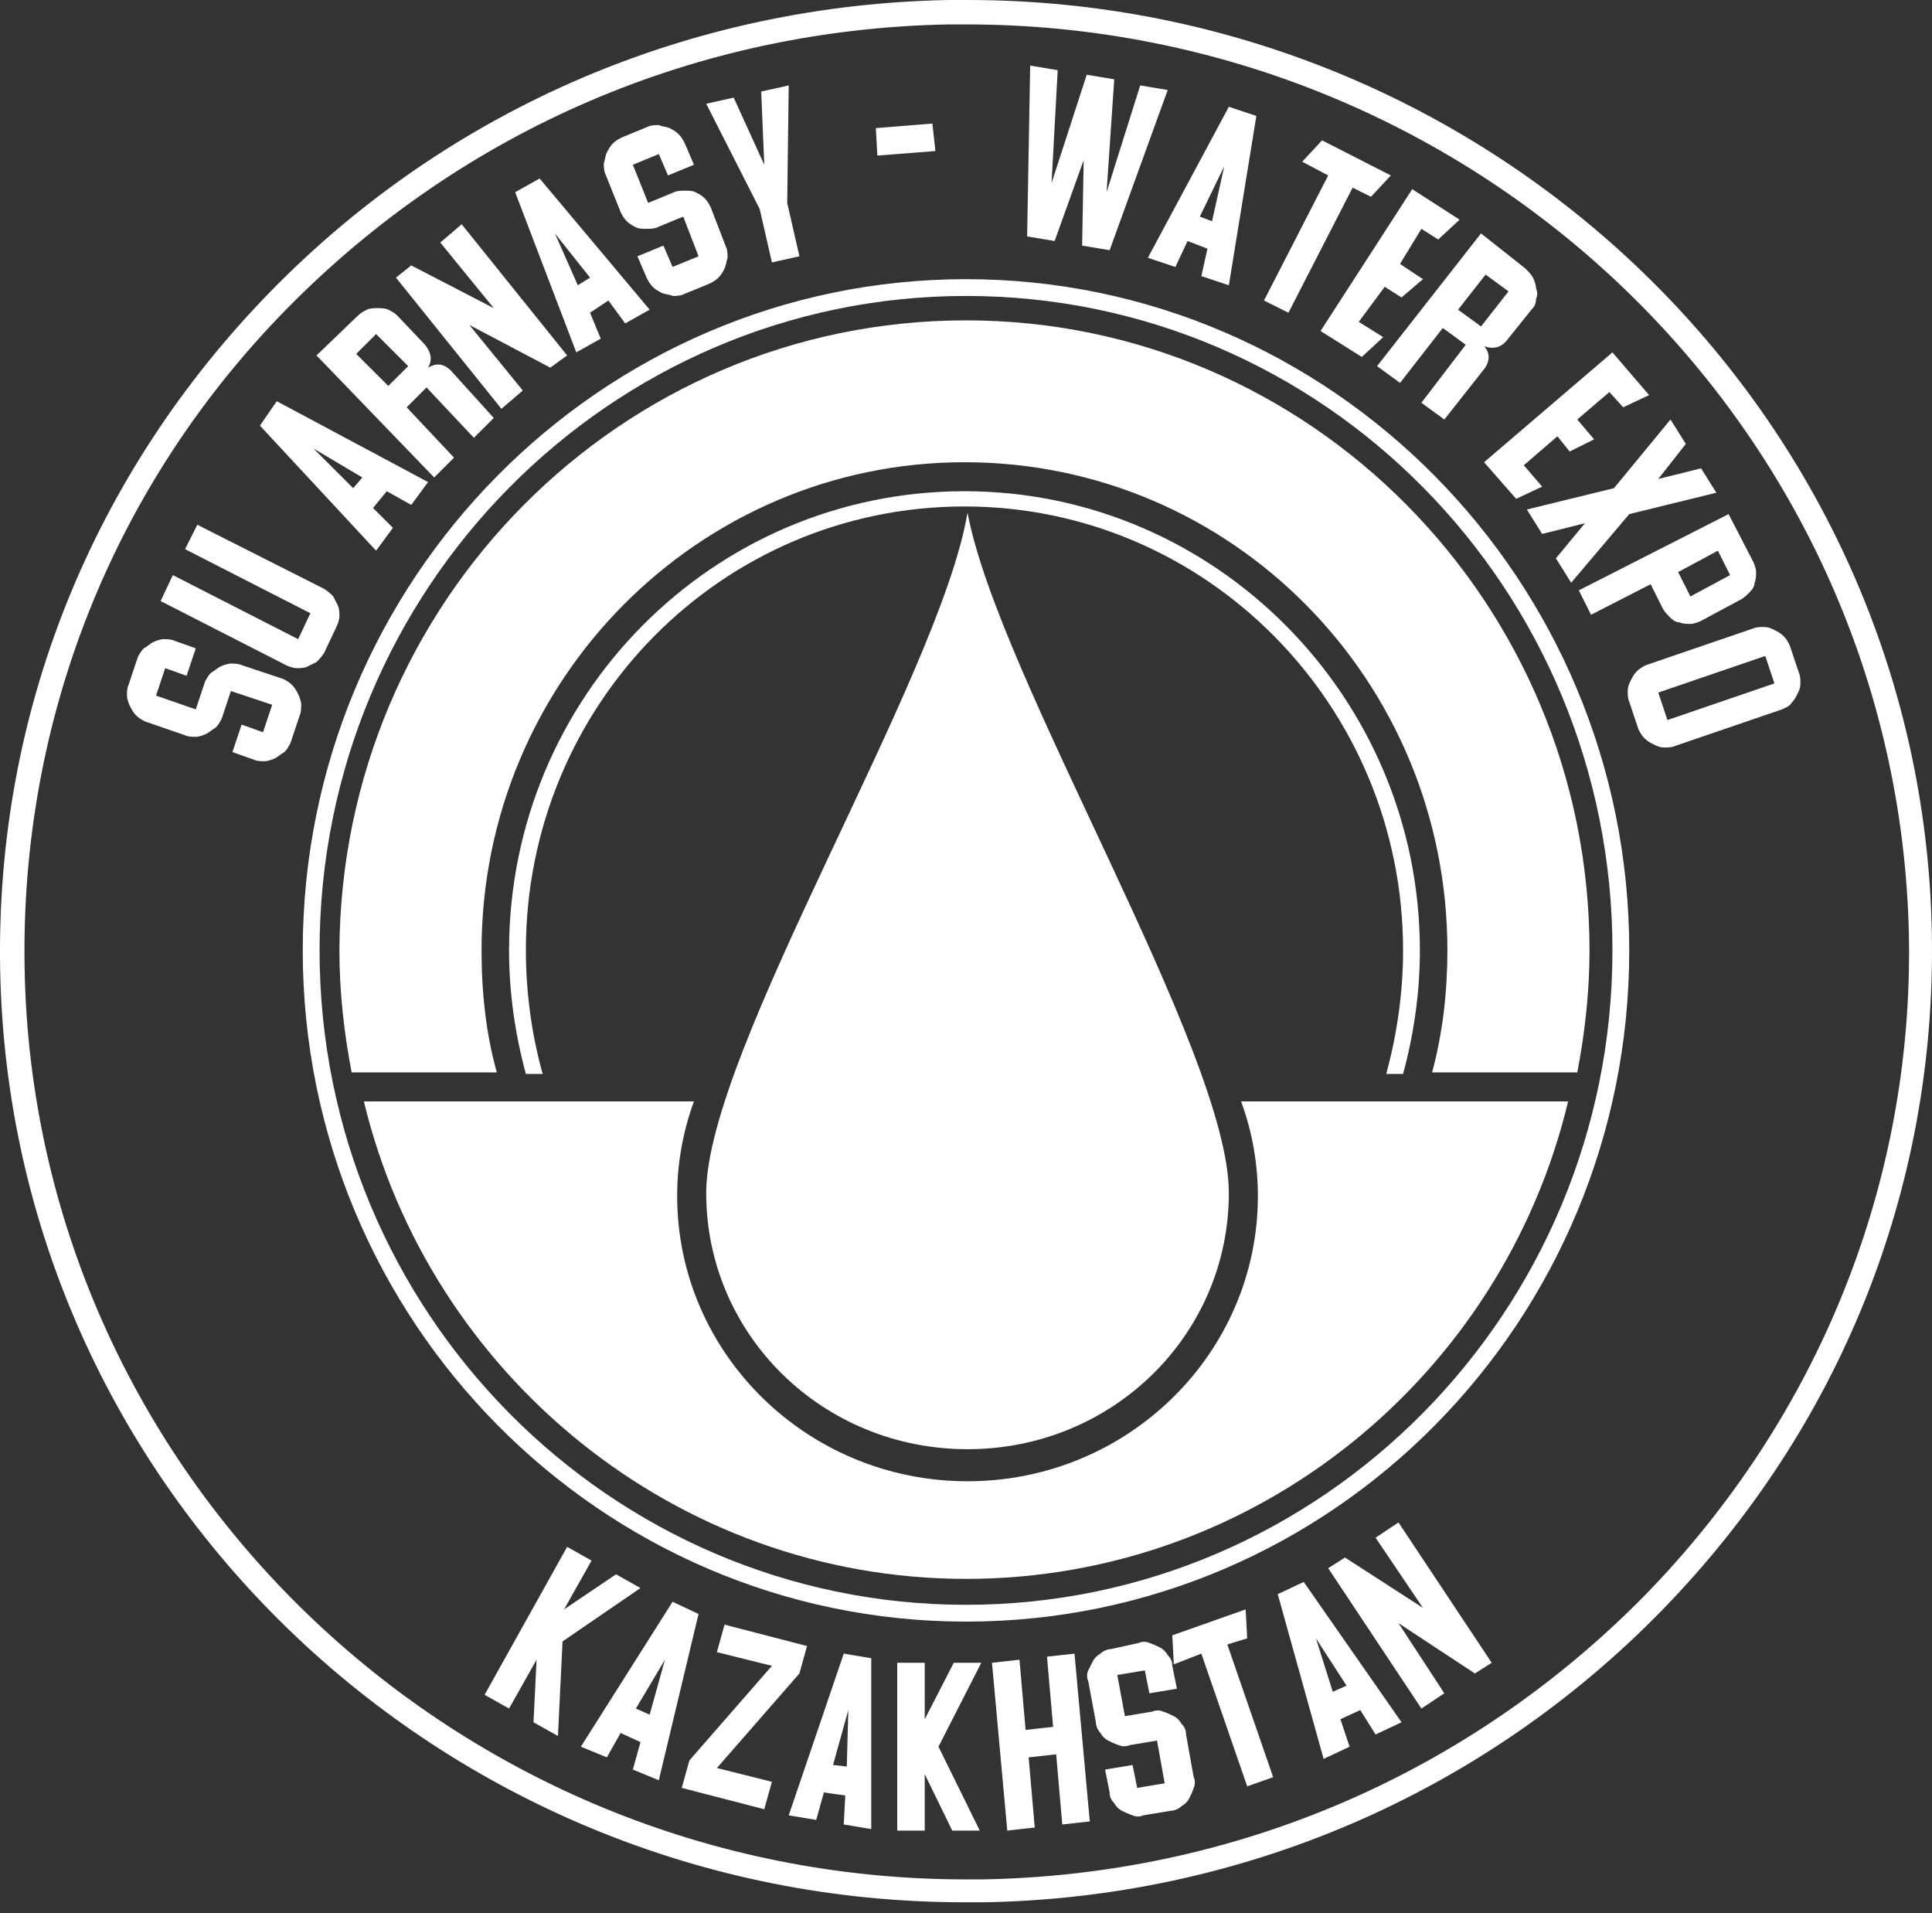
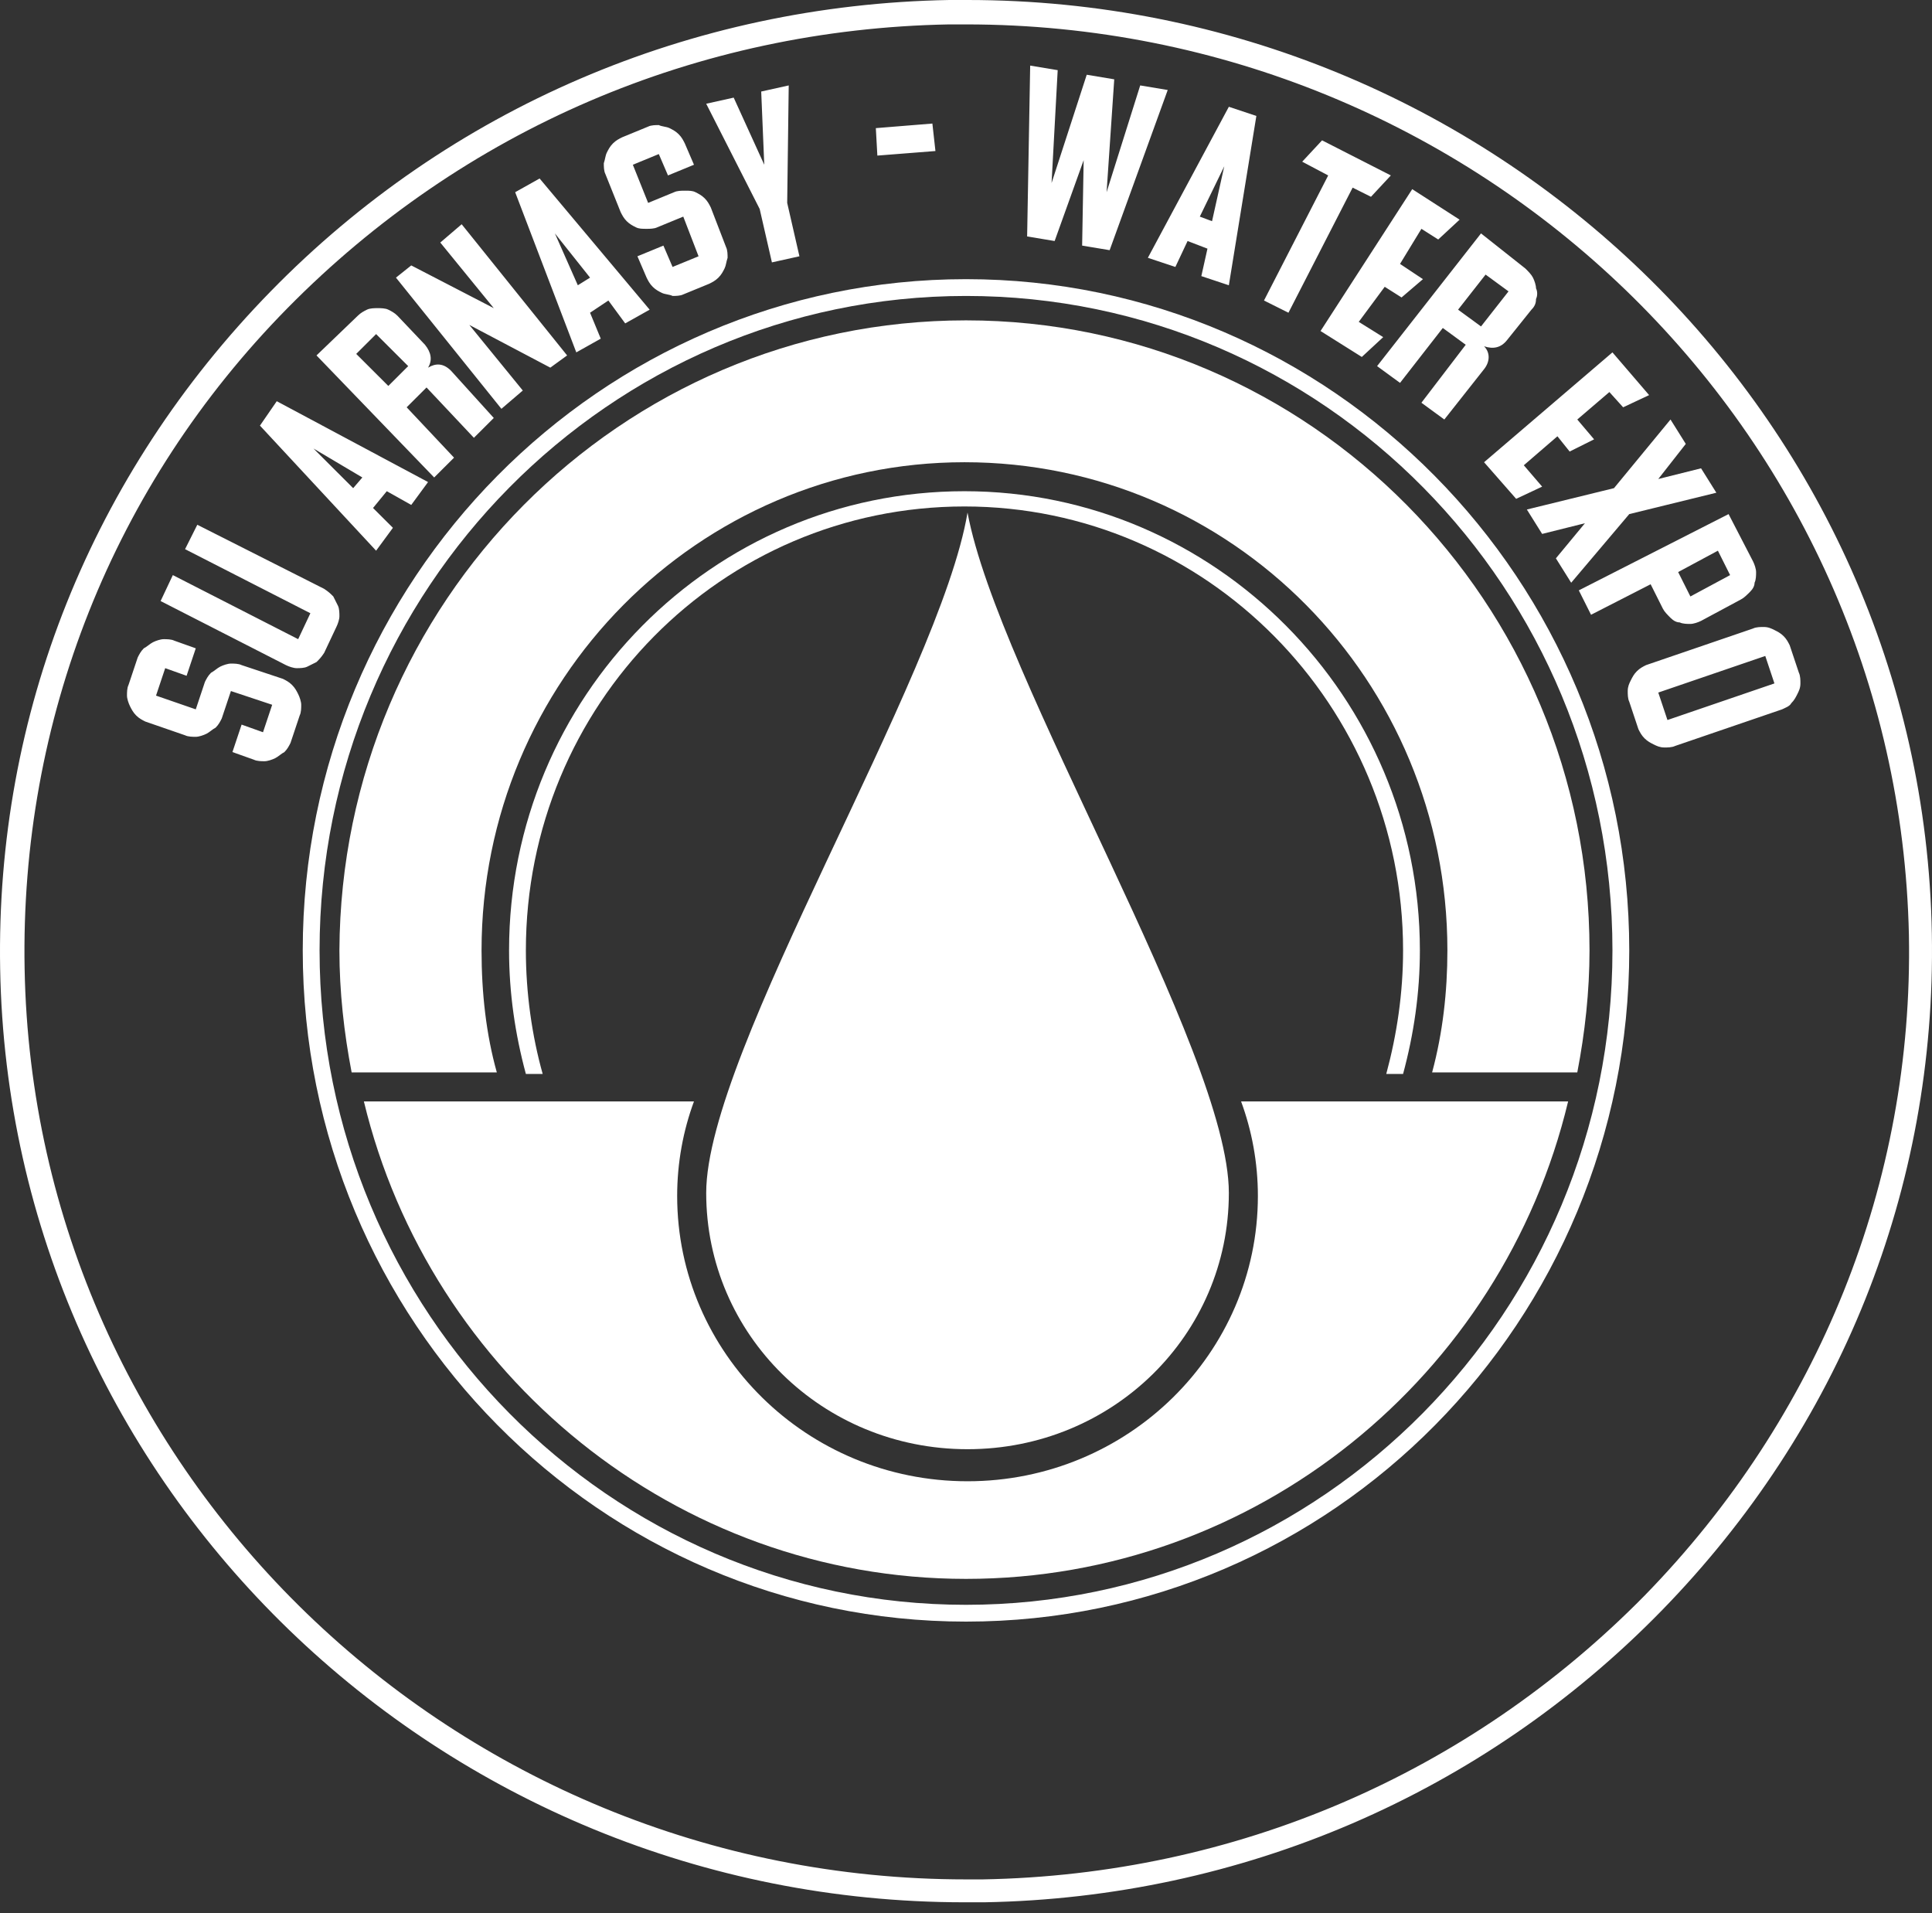
<svg xmlns="http://www.w3.org/2000/svg" width="100" height="99" viewBox="0 0 100 99" fill="none">
  <rect x="0" y="0" width="100" height="99" fill="#333333" stroke="none" />
  <path d="M49.921 98.446C22.789 98.446 0.483 76.972 0.008 50.131C-0.229 36.947 4.754 24.552 14.009 15.079C23.264 5.605 35.762 0.237 49.13 0C49.446 0 49.763 0 50.079 0C77.211 0 99.517 21.473 99.992 48.315C100.229 61.499 95.246 73.893 85.991 83.367C76.736 92.84 64.238 98.209 50.949 98.446C50.554 98.446 50.237 98.446 49.921 98.446ZM49.13 1.263C36.078 1.5 23.976 6.71 14.879 15.947C5.862 25.105 1.036 37.263 1.274 50.131C1.748 76.262 23.501 97.261 50 97.261C50.316 97.261 50.633 97.261 50.87 97.261C63.922 97.025 76.024 91.814 85.121 82.577C94.138 73.341 99.043 61.183 98.805 48.394C98.252 22.184 76.499 1.263 50 1.263C49.684 1.263 49.446 1.263 49.13 1.263Z" fill="white" />
-   <path d="M69.617 80.604L68.747 81.156L73.572 88.419L74.758 87.63L72.385 83.999L76.341 86.604L77.211 86.051L72.385 78.788L71.199 79.578L73.651 83.209L69.617 80.604ZM68.984 87.551L68.114 84.788L69.696 87.235L68.984 87.551ZM70.408 88.498L71.199 89.762L72.544 89.13L67.481 81.867L66.136 82.499L68.51 91.025L69.854 90.393L69.38 88.972L70.408 88.498ZM62.181 85.577L64.555 92.446L65.899 91.972L63.526 85.104L64.555 84.788L64.475 83.288L60.678 84.63L60.758 86.13L62.181 85.577ZM57.514 85.341C57.356 85.341 57.119 85.419 56.961 85.577C56.803 85.656 56.644 85.814 56.565 85.972C56.486 86.13 56.407 86.288 56.328 86.446C56.249 86.604 56.249 86.841 56.328 86.999L56.723 89.13C56.723 89.288 56.803 89.525 56.961 89.683C57.04 89.841 57.198 89.998 57.356 90.077C57.514 90.156 57.673 90.235 57.91 90.314C58.068 90.393 58.306 90.393 58.464 90.314L59.888 90.077L60.283 92.288L58.859 92.525L58.622 91.341L57.198 91.577L57.435 92.761C57.435 92.998 57.514 93.156 57.673 93.314C57.752 93.472 57.91 93.63 58.068 93.709C58.226 93.788 58.385 93.867 58.622 93.946C58.78 94.025 59.017 94.025 59.176 93.946L60.599 93.709C60.758 93.709 60.995 93.63 61.153 93.472C61.311 93.393 61.469 93.235 61.549 93.077C61.628 92.919 61.707 92.761 61.786 92.525C61.865 92.367 61.865 92.13 61.786 91.972L61.39 89.762C61.39 89.525 61.311 89.367 61.153 89.209C61.074 89.051 60.916 88.893 60.758 88.814C60.599 88.735 60.441 88.656 60.204 88.577C60.046 88.498 59.808 88.498 59.65 88.577L58.226 88.814L57.831 86.683L59.255 86.446L59.492 87.63L60.916 87.393L60.678 86.209C60.678 85.972 60.599 85.814 60.441 85.656C60.362 85.499 60.204 85.341 60.046 85.262C59.888 85.183 59.729 85.104 59.492 85.025C59.334 84.946 59.096 84.946 58.938 85.025L57.514 85.341ZM53.085 89.525L52.768 85.893L51.345 86.051L52.136 94.735L53.559 94.577L53.243 90.946L54.667 90.788L54.983 94.419L56.407 94.261L55.616 85.577L54.192 85.735L54.509 89.367L53.085 89.525ZM49.367 86.051L47.864 88.972V86.051H46.44V94.735H47.864V91.814L49.288 94.735H50.712L48.576 90.393L50.791 86.051H49.367ZM43.118 91.341L43.909 88.498L43.83 91.419L43.118 91.341ZM43.751 92.919L43.672 94.419L45.096 94.656V85.814L43.672 85.577L40.824 93.946L42.248 94.183L42.644 92.761L43.751 92.919ZM37.106 91.498L41.378 86.604L41.773 85.183L37.502 84.078L37.106 85.499L39.954 86.209L35.683 91.104L35.287 92.525L39.559 93.63L39.954 92.209L37.106 91.498ZM32.914 88.419L34.417 85.893L33.626 88.735L32.914 88.419ZM33.151 90.156L32.756 91.577L34.1 92.13L36.157 83.525L34.812 82.893L30.066 90.393L31.411 90.946L32.123 89.683L33.151 90.156ZM31.886 81.472L29.196 83.288L30.62 80.762L29.355 80.051L25.083 87.709L26.349 88.419L27.772 85.893L27.614 89.13L28.88 89.841L29.117 84.946L33.151 82.183L31.886 81.472Z" fill="white" />
  <path d="M50 83.92C31.095 83.92 15.67 68.367 15.67 49.184C15.67 30 31.095 14.447 50 14.447C68.906 14.447 84.33 30 84.33 49.184C84.33 68.367 68.985 83.92 50 83.92ZM50 15.316C31.57 15.316 16.541 30.473 16.541 49.184C16.541 67.894 31.57 83.051 50 83.051C68.431 83.051 83.46 67.894 83.46 49.184C83.46 30.473 68.51 15.316 50 15.316Z" fill="white" />
  <path d="M85.832 35.841L91.37 33.947L91.844 35.368L86.307 37.262L85.832 35.841ZM92.24 36.71C92.398 36.631 92.635 36.552 92.714 36.394C92.873 36.236 92.952 36.078 93.031 35.92C93.11 35.762 93.189 35.605 93.189 35.368C93.189 35.21 93.189 34.973 93.11 34.815L92.635 33.394C92.556 33.236 92.477 33.078 92.319 32.92C92.161 32.762 92.002 32.684 91.844 32.605C91.686 32.526 91.528 32.447 91.29 32.447C91.132 32.447 90.895 32.447 90.737 32.526L85.2 34.42C85.041 34.499 84.883 34.578 84.725 34.736C84.567 34.894 84.488 35.052 84.409 35.21C84.33 35.368 84.251 35.526 84.251 35.762C84.251 35.92 84.251 36.157 84.33 36.315L84.804 37.736C84.883 37.894 84.962 38.052 85.121 38.21C85.279 38.368 85.437 38.447 85.595 38.526C85.753 38.604 85.912 38.683 86.149 38.683C86.307 38.683 86.544 38.683 86.703 38.604L92.24 36.71ZM86.861 29.605L88.918 28.499L89.55 29.762L87.494 30.868L86.861 29.605ZM89.471 26.605L81.719 30.552L82.352 31.815L85.437 30.236L86.07 31.499C86.149 31.657 86.307 31.815 86.465 31.973C86.624 32.131 86.782 32.21 86.94 32.21C87.098 32.289 87.335 32.289 87.494 32.289C87.652 32.289 87.889 32.21 88.047 32.131L90.104 31.026C90.262 30.947 90.42 30.789 90.579 30.631C90.737 30.473 90.816 30.315 90.816 30.157C90.895 29.999 90.895 29.762 90.895 29.605C90.895 29.447 90.816 29.21 90.737 29.052L89.471 26.605ZM84.33 26.605L88.838 25.499L88.047 24.236L85.832 24.789L87.256 22.973L86.465 21.71L83.539 25.263L79.03 26.368L79.821 27.631L82.036 27.078L80.533 28.894L81.324 30.157L84.33 26.605ZM80.612 22.578L81.245 23.368L82.51 22.736L81.64 21.71L83.301 20.289L84.013 21.078L85.358 20.447L83.46 18.236L76.815 23.921L78.476 25.815L79.821 25.184L78.872 24.078L80.612 22.578ZM76.815 19.105C77.131 18.71 77.131 18.236 76.815 17.921C77.29 18.078 77.685 18 78.001 17.605L79.267 16.026C79.425 15.868 79.504 15.71 79.504 15.473C79.584 15.315 79.584 15.079 79.504 14.921C79.504 14.763 79.425 14.526 79.346 14.368C79.267 14.21 79.109 14.052 78.951 13.894L76.657 12.079L71.278 18.947L72.465 19.815L74.679 16.973L75.866 17.842L73.572 20.842L74.758 21.71L76.815 19.105ZM78.081 15.079L76.657 16.894L75.47 16.026L76.894 14.21L78.081 15.079ZM71.673 14.842L72.544 15.394L73.651 14.447L72.465 13.658L73.572 11.842L74.442 12.394L75.549 11.368L73.097 9.789L68.351 17.131L70.487 18.473L71.594 17.447L70.329 16.657L71.673 14.842ZM68.747 9.079L65.424 15.552L66.69 16.184L70.012 9.71L70.962 10.184L71.99 9.079L68.43 7.263L67.402 8.368L68.747 9.079ZM62.102 11.21L63.368 8.605L62.735 11.447L62.102 11.21ZM62.498 12.868L62.181 14.289L63.605 14.763L65.029 6L63.605 5.526L59.413 13.342L60.837 13.815L61.469 12.473L62.498 12.868ZM57.277 9.947L57.673 4.105L56.249 3.868L54.429 9.473L54.746 3.631L53.322 3.395L53.164 12.236L54.588 12.473L56.09 8.289L56.011 12.71L57.435 12.947L60.441 4.658L59.017 4.421L57.277 9.947ZM48.418 7.816L48.26 6.394L45.333 6.631L45.412 8.052L48.418 7.816ZM37.976 5.052L36.553 5.368L39.321 10.815L39.954 13.579L41.378 13.263L40.745 10.5L40.824 4.421L39.4 4.737L39.558 8.526L37.976 5.052ZM32.202 7.105C32.044 7.184 31.886 7.263 31.727 7.421C31.569 7.579 31.49 7.737 31.411 7.894C31.332 8.052 31.332 8.21 31.253 8.447C31.253 8.605 31.253 8.842 31.332 9L32.123 10.973C32.202 11.131 32.281 11.289 32.439 11.447C32.597 11.605 32.756 11.684 32.914 11.763C33.072 11.842 33.23 11.842 33.468 11.842C33.626 11.842 33.863 11.842 34.021 11.763L35.366 11.21L36.157 13.263L34.812 13.815L34.338 12.71L32.993 13.263L33.468 14.368C33.547 14.526 33.626 14.684 33.784 14.842C33.942 15 34.1 15.079 34.259 15.158C34.417 15.236 34.654 15.236 34.812 15.315C34.971 15.315 35.208 15.315 35.366 15.236L36.711 14.684C36.869 14.605 37.027 14.526 37.185 14.368C37.344 14.21 37.423 14.052 37.502 13.894C37.581 13.736 37.581 13.579 37.66 13.342C37.66 13.184 37.66 12.947 37.581 12.789L36.79 10.736C36.711 10.579 36.632 10.421 36.474 10.263C36.315 10.105 36.157 10.026 35.999 9.947C35.841 9.868 35.682 9.868 35.445 9.868C35.287 9.868 35.05 9.868 34.891 9.947L33.547 10.5L32.756 8.526L34.1 7.973L34.575 9.079L35.92 8.526L35.445 7.421C35.366 7.263 35.287 7.105 35.129 6.947C34.971 6.789 34.812 6.71 34.654 6.631C34.496 6.552 34.259 6.552 34.1 6.473C33.942 6.473 33.705 6.473 33.547 6.552L32.202 7.105ZM29.908 14.763L28.721 12.079L30.541 14.368L29.908 14.763ZM31.49 15.552L32.36 16.736L33.626 16.026L27.93 9.237L26.665 9.947L29.829 18.236L31.095 17.526L30.541 16.184L31.49 15.552ZM21.286 13.736L20.495 14.368L25.953 21.157L27.06 20.21L24.292 16.815L28.484 19.026L29.354 18.394L23.896 11.605L22.789 12.552L25.558 15.947L21.286 13.736ZM23.343 19.184C22.947 18.789 22.552 18.789 22.156 19.026C22.393 18.631 22.314 18.236 21.998 17.842L20.574 16.342C20.416 16.184 20.258 16.105 20.099 16.026C19.941 15.947 19.704 15.947 19.546 15.947C19.388 15.947 19.15 15.947 18.992 16.026C18.834 16.105 18.676 16.184 18.517 16.342L16.382 18.394L22.473 24.71L23.501 23.684L21.049 21.078L22.077 20.052L24.529 22.657L25.558 21.631L23.343 19.184ZM19.467 17.289L21.128 18.947L20.099 19.973L18.438 18.315L19.467 17.289ZM18.28 25.263L16.224 23.21L18.755 24.71L18.28 25.263ZM20.02 25.42L21.286 26.131L22.156 24.947L14.325 20.763L13.455 22.026L19.467 28.499L20.337 27.315L19.308 26.289L20.02 25.42ZM10.212 27.157L9.579 28.42L16.065 31.736L15.433 33.078L8.946 29.762L8.313 31.105L14.8 34.42C14.958 34.499 15.195 34.578 15.354 34.578C15.512 34.578 15.749 34.578 15.907 34.499C16.065 34.42 16.224 34.341 16.382 34.262C16.54 34.105 16.619 34.026 16.777 33.789L17.41 32.447C17.489 32.289 17.568 32.052 17.568 31.894C17.568 31.736 17.568 31.499 17.489 31.341C17.41 31.183 17.331 31.026 17.252 30.868C17.094 30.71 17.015 30.631 16.777 30.473L10.212 27.157ZM6.652 35.447C6.573 35.605 6.573 35.841 6.573 35.999C6.573 36.157 6.652 36.394 6.731 36.552C6.811 36.71 6.89 36.868 7.048 37.026C7.206 37.183 7.364 37.262 7.522 37.341L9.579 38.052C9.737 38.131 9.975 38.131 10.133 38.131C10.291 38.131 10.528 38.052 10.687 37.973C10.845 37.894 11.003 37.736 11.161 37.657C11.319 37.499 11.398 37.341 11.477 37.183L11.952 35.762L14.088 36.473L13.613 37.894L12.506 37.499L12.031 38.92L13.139 39.315C13.297 39.394 13.534 39.394 13.692 39.394C13.851 39.394 14.088 39.315 14.246 39.236C14.404 39.157 14.562 38.999 14.721 38.92C14.879 38.762 14.958 38.604 15.037 38.447L15.512 37.026C15.591 36.868 15.591 36.631 15.591 36.473C15.591 36.315 15.512 36.078 15.433 35.92C15.354 35.762 15.274 35.605 15.116 35.447C14.958 35.289 14.8 35.21 14.642 35.131L12.506 34.42C12.348 34.341 12.11 34.341 11.952 34.341C11.794 34.341 11.557 34.42 11.398 34.499C11.24 34.578 11.082 34.736 10.924 34.815C10.766 34.973 10.687 35.131 10.607 35.289L10.133 36.71L8.076 35.999L8.551 34.578L9.658 34.973L10.133 33.552L9.025 33.157C8.867 33.078 8.63 33.078 8.472 33.078C8.313 33.078 8.076 33.157 7.918 33.236C7.76 33.315 7.602 33.473 7.443 33.552C7.285 33.71 7.206 33.868 7.127 34.026L6.652 35.447Z" fill="white" />
  <path fill-rule="evenodd" clip-rule="evenodd" d="M50.079 74.998C42.564 74.998 36.553 69.077 36.553 61.735C36.553 54.393 48.655 35.052 50.079 26.525C51.661 35.052 63.605 54.393 63.605 61.735C63.605 69.077 57.594 74.998 50.079 74.998Z" fill="white" />
  <path fill-rule="evenodd" clip-rule="evenodd" d="M81.166 56.999C77.764 71.209 65.029 81.709 50 81.709C34.971 81.709 22.235 71.13 18.834 56.999H35.92C35.366 58.499 35.05 60.157 35.05 61.894C35.05 70.025 41.773 76.657 50.079 76.657C58.385 76.657 65.108 70.025 65.108 61.894C65.108 60.157 64.792 58.499 64.238 56.999H81.166Z" fill="white" />
  <path fill-rule="evenodd" clip-rule="evenodd" d="M50 16.579C67.798 16.579 82.273 31.184 82.273 49.184C82.273 51.315 82.036 53.447 81.64 55.499H74.126C74.679 53.447 74.917 51.315 74.917 49.184C74.917 35.21 63.763 23.921 49.921 23.921C36.157 23.921 24.925 35.21 24.925 49.184C24.925 51.394 25.162 53.526 25.716 55.499H18.201C17.806 53.447 17.568 51.315 17.568 49.184C17.648 31.184 32.123 16.579 50 16.579Z" fill="white" />
  <path fill-rule="evenodd" clip-rule="evenodd" d="M49.921 25.421C62.893 25.421 73.493 36.079 73.493 49.184C73.493 51.394 73.177 53.526 72.623 55.578H71.753C72.306 53.526 72.623 51.394 72.623 49.184C72.623 36.473 62.419 26.21 49.921 26.21C37.344 26.21 27.219 36.473 27.219 49.184C27.219 51.394 27.535 53.605 28.089 55.578H27.219C26.665 53.526 26.349 51.394 26.349 49.184C26.349 36.079 36.869 25.421 49.921 25.421Z" fill="white" />
</svg>